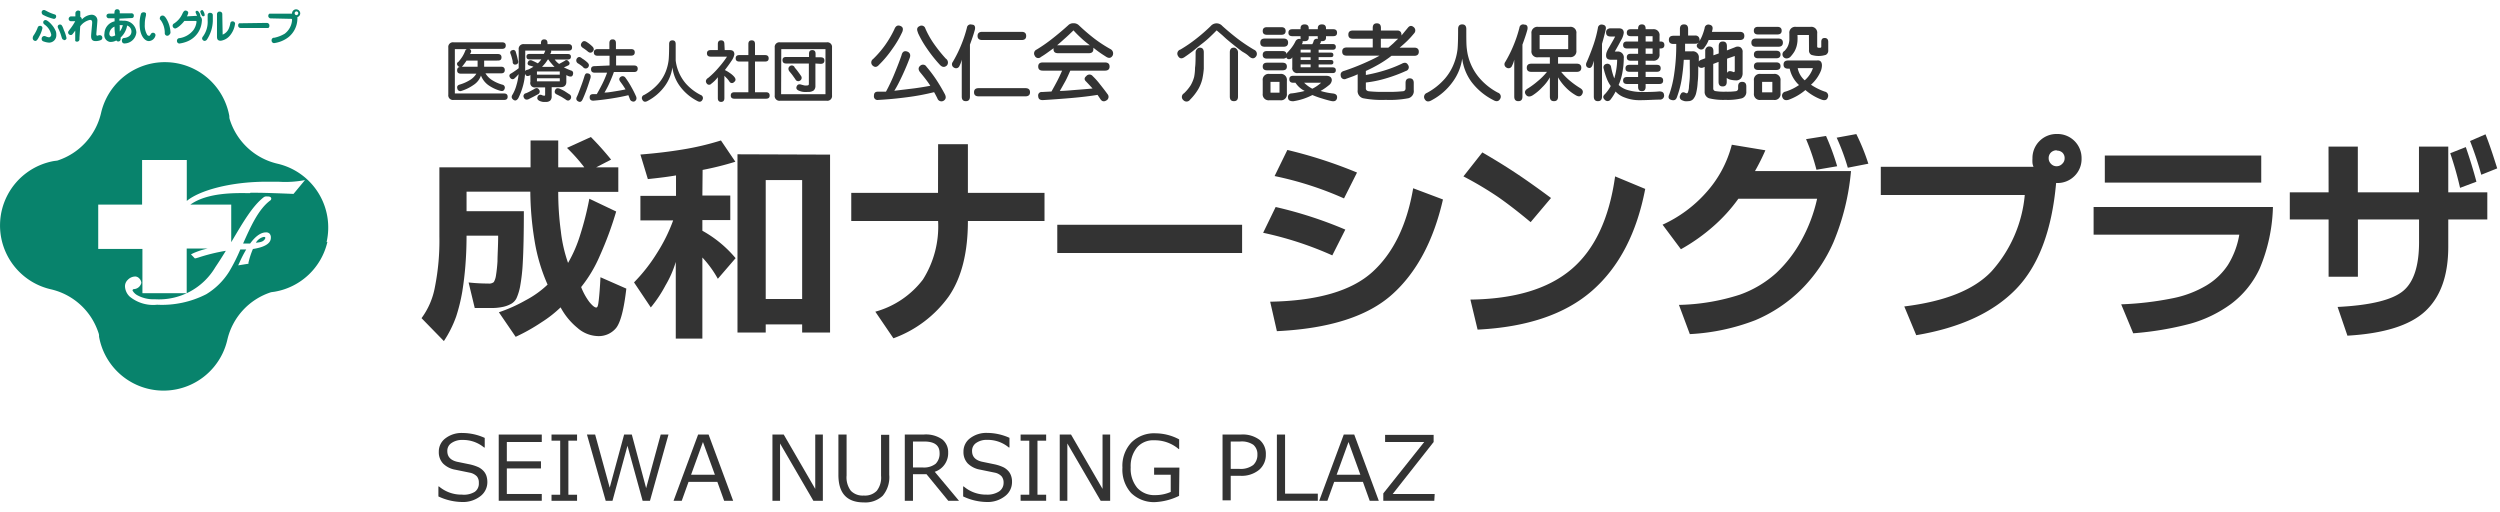
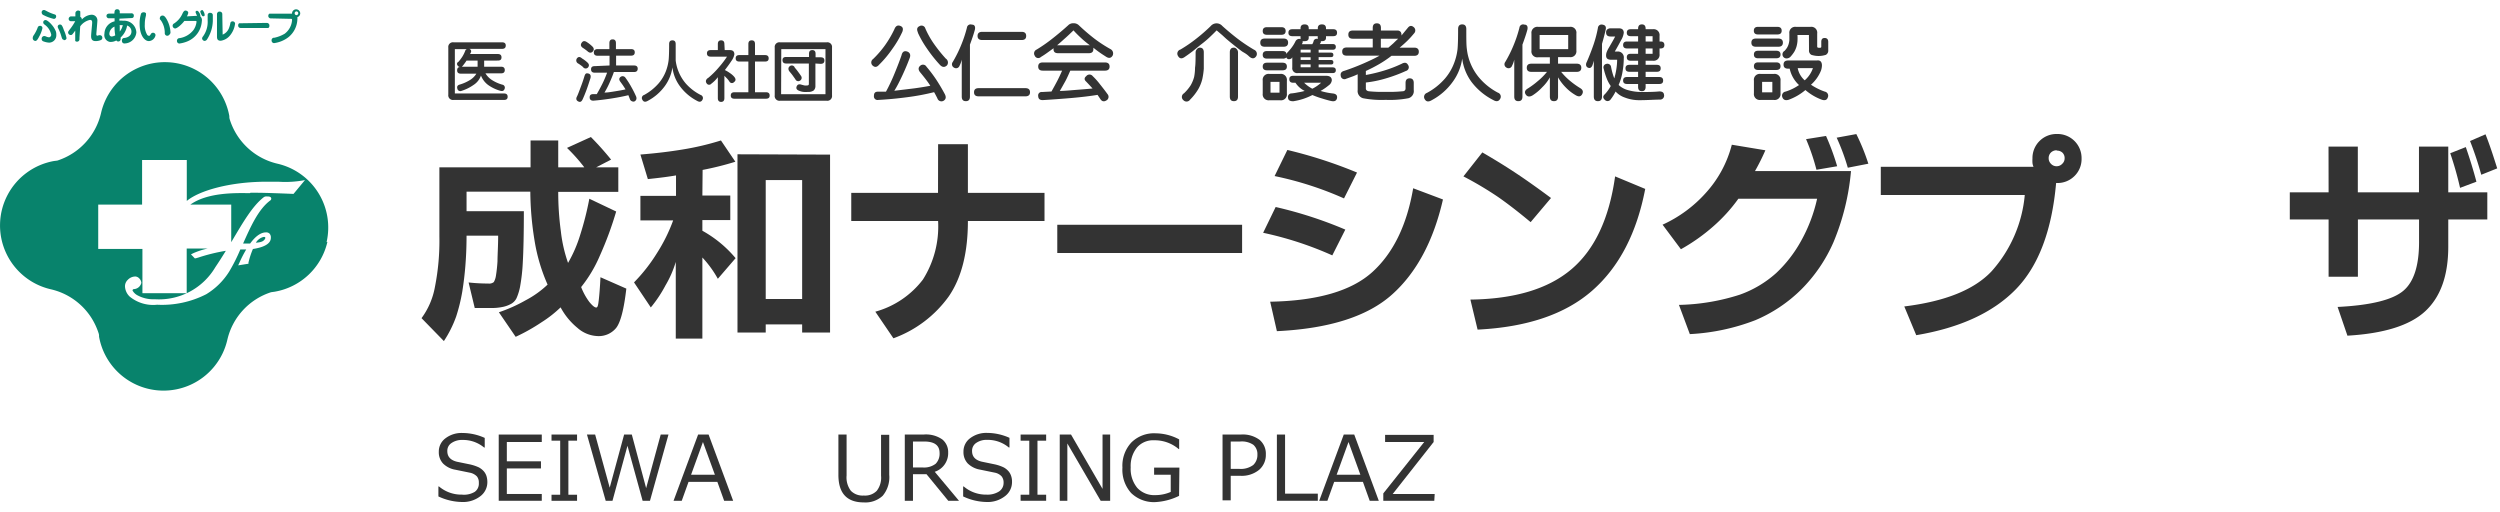
<svg xmlns="http://www.w3.org/2000/svg" id="レイヤー_1" data-name="レイヤー 1" viewBox="0 0 305.43 62.51">
  <defs>
    <style>.cls-1{fill:#333;}.cls-2{fill:#08836c;}</style>
  </defs>
  <path class="cls-1" d="M56.42,61.33a7,7,0,0,1-2.86-.68V59.43h.07a4.23,4.23,0,0,0,2.81,1A2.56,2.56,0,0,0,58,60.09,1.22,1.22,0,0,0,58.5,59a1.18,1.18,0,0,0-.23-.79,1.63,1.63,0,0,0-.81-.45l-1.81-.37a2.77,2.77,0,0,1-1.52-.76,2,2,0,0,1-.52-1.43,2,2,0,0,1,.81-1.65,3.23,3.23,0,0,1,2.1-.65,6.6,6.6,0,0,1,2.7.6v1.18h-.07a4,4,0,0,0-2.63-.93,2.23,2.23,0,0,0-1.35.37,1.12,1.12,0,0,0-.52,1q0,1,1.17,1.29l1.51.31a5.27,5.27,0,0,1,1.19.39,2.27,2.27,0,0,1,.58.46,1.68,1.68,0,0,1,.33.58,2.38,2.38,0,0,1,.11.73,2.14,2.14,0,0,1-.85,1.74A3.46,3.46,0,0,1,56.42,61.33Z" />
  <path class="cls-1" d="M66.19,61.18H60.93V53.09h5.26V54H61.92v2.36h4.17v.87H61.92v3.12h4.27Z" />
  <path class="cls-1" d="M70.5,61.18H67.38v-.74h1.06v-6.6H67.38v-.75H70.5v.75H69.44v6.6H70.5Z" />
  <path class="cls-1" d="M81.67,53.09l-2.26,8.09h-.9l-1.85-6.72-1.83,6.72H74l-2.29-8.09h1l1.78,6.49,1.76-6.49h.94l1.75,6.55,1.78-6.55Z" />
  <path class="cls-1" d="M88.47,61.18l-.83-2.31H84.12l-.83,2.31h-1l3-8.09h1.28l3,8.09ZM87.34,58l-1.46-4-1.45,4Z" />
-   <path class="cls-1" d="M100.53,61.18H99.37l-4.07-7v7h-.93V53.09h1.38l3.85,6.64V53.09h.93Z" />
  <path class="cls-1" d="M108.64,58a3.52,3.52,0,0,1-.8,2.57,3.09,3.09,0,0,1-2.31.81q-3.11,0-3.1-3.38V53.09h1v5a2.71,2.71,0,0,0,.52,1.87,2,2,0,0,0,1.58.58,2,2,0,0,0,1.58-.57,2.61,2.61,0,0,0,.53-1.85v-5h1Z" />
  <path class="cls-1" d="M117.16,61.18h-1.31l-2.66-3.25h-1.65v3.25h-1V53.09h2.29a3.46,3.46,0,0,1,2.31.61,2,2,0,0,1,.7,1.59,2.39,2.39,0,0,1-1.64,2.35Zm-5.62-7.24v3.17h1.17a2.32,2.32,0,0,0,1.6-.45,1.74,1.74,0,0,0,.48-1.32c0-.94-.63-1.4-1.89-1.4Z" />
  <path class="cls-1" d="M120.53,61.33a6.93,6.93,0,0,1-2.86-.68V59.43h.07a4.19,4.19,0,0,0,2.8,1,2.61,2.61,0,0,0,1.52-.39,1.24,1.24,0,0,0,.55-1.05,1.18,1.18,0,0,0-.24-.79,1.54,1.54,0,0,0-.81-.45l-1.8-.37a2.84,2.84,0,0,1-1.53-.76,2,2,0,0,1-.52-1.43,2,2,0,0,1,.81-1.65,3.27,3.27,0,0,1,2.1-.65,6.68,6.68,0,0,1,2.71.6v1.18h-.08a4,4,0,0,0-2.63-.93,2.23,2.23,0,0,0-1.35.37,1.14,1.14,0,0,0-.51,1q0,1,1.17,1.29l1.5.31a5.09,5.09,0,0,1,1.19.39,2.11,2.11,0,0,1,.58.46,1.68,1.68,0,0,1,.33.58,2.11,2.11,0,0,1,.11.73,2.14,2.14,0,0,1-.85,1.74A3.43,3.43,0,0,1,120.53,61.33Z" />
  <path class="cls-1" d="M127.81,61.18h-3.12v-.74h1.06v-6.6h-1.06v-.75h3.12v.75h-1.06v6.6h1.06Z" />
  <path class="cls-1" d="M135.63,61.18h-1.16l-4.07-7v7h-.93V53.09h1.38l3.85,6.64V53.09h.93Z" />
  <path class="cls-1" d="M144.05,60.58a7.48,7.48,0,0,1-2.85.76,4,4,0,0,1-3-1.1,4.24,4.24,0,0,1-1.07-3.11,4.17,4.17,0,0,1,1.09-3.07,3.94,3.94,0,0,1,3-1.12,6.2,6.2,0,0,1,2.84.74v1.18H144A4.52,4.52,0,0,0,141,53.79a2.6,2.6,0,0,0-2.1.89,3.57,3.57,0,0,0-.76,2.41,3.64,3.64,0,0,0,.79,2.5,2.8,2.8,0,0,0,2.19.9,4.69,4.69,0,0,0,1.91-.39V58H141v-.87h3.09Z" />
  <path class="cls-1" d="M150.36,58.13v3h-1V53.09h2.23a3.43,3.43,0,0,1,2.31.66,2.21,2.21,0,0,1,.75,1.77,2.39,2.39,0,0,1-.82,1.88,3.35,3.35,0,0,1-2.29.73Zm0-4.19v3.34h1a2.55,2.55,0,0,0,1.75-.47,1.66,1.66,0,0,0,.51-1.27,1.49,1.49,0,0,0-.5-1.2,2.52,2.52,0,0,0-1.6-.4Z" />
  <path class="cls-1" d="M161,61.18h-5V53.09h1v7.22h4Z" />
  <path class="cls-1" d="M167.34,61.18l-.83-2.31H163l-.83,2.31h-1l3-8.09h1.28l3,8.09ZM166.2,58l-1.45-4-1.45,4Z" />
  <path class="cls-1" d="M175.23,61.18H169v-.9L174,54h-4.78v-.87h5.93V54l-5,6.35h5.13Z" />
  <path class="cls-1" d="M71.38,20.44a20.22,20.22,0,0,0-2.11-2.37l2.92-1.33a36.71,36.71,0,0,1,2.47,2.76l-1.82.94h2.7v3H68.2a35.65,35.65,0,0,0,.32,4.81,17.48,17.48,0,0,0,.88,3.87,16.29,16.29,0,0,0,1.48-3.41A37.09,37.09,0,0,0,72,24.28l3.28,1.56a42.19,42.19,0,0,1-2,5.41A16.41,16.41,0,0,1,71,35.07a7.6,7.6,0,0,0,1,1.82c.37.45.65.68.84.68s.24-.3.31-.89.15-1.54.21-2.81l3.16,1.39c-.29,2.52-.7,4.11-1.24,4.8a2.74,2.74,0,0,1-2.27,1,3.93,3.93,0,0,1-2.46-1,8.29,8.29,0,0,1-2.06-2.51,14.42,14.42,0,0,1-2.31,1.81A23,23,0,0,1,63,41.15l-2.05-3a18.66,18.66,0,0,0,3.28-1.47,11.8,11.8,0,0,0,2.67-1.91,21.76,21.76,0,0,1-1.58-5.3,38.45,38.45,0,0,1-.53-6.05H57v2.38h7c0,2.81-.05,4.9-.13,6.27a22.33,22.33,0,0,1-.34,3,6.57,6.57,0,0,1-.43,1.37,1.63,1.63,0,0,1-.6.65,3.56,3.56,0,0,1-1,.39,6.79,6.79,0,0,1-1.64.15H58l-.75-3.12a22.33,22.33,0,0,0,2.41.13.89.89,0,0,0,.67-.18,2.19,2.19,0,0,0,.26-.78,17.05,17.05,0,0,0,.19-1.77c0-.78.08-1.82.08-3.12H57c0,1.51-.07,2.76-.15,3.75s-.2,2-.37,3.07a21.37,21.37,0,0,1-.75,3.06,13.88,13.88,0,0,1-1.5,3l-2.73-2.8a9.16,9.16,0,0,0,1.63-3.78,29,29,0,0,0,.55-6.23V20.44H64.82V17.16H68.2v3.28Z" />
  <path class="cls-1" d="M85.81,23.89h3.41v3H85.81v1.3a14.38,14.38,0,0,1,4.06,3.35L87.7,34.06a13,13,0,0,0-1.89-2.6v9.91H82.56V32a12.79,12.79,0,0,1-1.27,2.89,15.47,15.47,0,0,1-1.78,2.67l-2.05-3.06a20.5,20.5,0,0,0,2.83-3.62,20.21,20.21,0,0,0,1.95-3.95h-4v-3h4.35v-2.5c-.84.15-2,.3-3.44.45l-.91-3c1.88-.15,3.63-.36,5.24-.63a33.27,33.27,0,0,0,4.6-1.09l1.76,2.6a37.7,37.7,0,0,1-4,1Zm15.6-5V40.63H98v-1H93.55v1H90.1V18.85ZM93.55,36.53H98V22H93.55Z" />
  <path class="cls-1" d="M114.61,17.62h3.64v5.94h9.36V27h-9.36c0,3.88-.78,6.94-2.33,9.2a14.34,14.34,0,0,1-6.77,5.13l-2.21-3.25a11,11,0,0,0,5.81-3.92A12.15,12.15,0,0,0,114.61,27H104V23.56h10.6Z" />
  <path class="cls-1" d="M151.75,27.46v3.45H129.17V27.46Z" />
  <path class="cls-1" d="M155.85,25.29a50.52,50.52,0,0,1,8.51,2.76l-1.59,3.15a42.09,42.09,0,0,0-8.45-2.76ZM172.65,23l3.64,1.37Q174.54,32,170.05,36T156,40.46l-.82-3.6q8.68-.16,12.5-3.64T172.65,23Zm-15.37-4.68a56.11,56.11,0,0,1,8.51,2.76l-1.59,3.16a41.27,41.27,0,0,0-8.48-2.73Z" />
  <path class="cls-1" d="M181.1,18.62q2.31,1.34,4.16,2.57t4.23,3L187,27.14q-2.23-1.86-4-3.09a42.64,42.64,0,0,0-4.21-2.5Zm16.22,2.93L201,23.08q-1.56,8.12-6.48,12.43t-14,4.76l-.88-3.67q8.1-.1,12.35-3.71T197.32,21.55Z" />
  <path class="cls-1" d="M211.58,17.68l4.1.68a26.8,26.8,0,0,1-1.27,2.54h11.73A29.16,29.16,0,0,1,224,29.59a18.79,18.79,0,0,1-3.95,5.79,17.8,17.8,0,0,1-5.6,3.74,25.82,25.82,0,0,1-8,1.7l-1.33-3.57A25.88,25.88,0,0,0,212.56,36,13.29,13.29,0,0,0,217,33.36a15.84,15.84,0,0,0,3-3.85A19,19,0,0,0,222,24.28h-9.62a19.69,19.69,0,0,1-3.07,3.38,22.66,22.66,0,0,1-3.95,2.79l-2.24-3a15.89,15.89,0,0,0,5.28-3.88A13.88,13.88,0,0,0,211.58,17.68Zm11.51-1.07a29.72,29.72,0,0,1,1.36,3.7l-2.53.43A25.73,25.73,0,0,0,220.65,17Zm3.7-.23A25.77,25.77,0,0,1,228.26,20l-2.51.49a26.48,26.48,0,0,0-1.36-3.67Z" />
  <path class="cls-1" d="M251.2,22.36q-.78,8.75-4.94,13t-12.15,5.59l-1.46-3.51c4.93-.61,8.49-2,10.65-4.28a16.11,16.11,0,0,0,4.07-9.34H229.78V20.38h18.66a1.57,1.57,0,0,1-.13-.47,4.39,4.39,0,0,1,0-.54,2.94,2.94,0,0,1,3-3,2.94,2.94,0,0,1,3,3,2.9,2.9,0,0,1-.86,2.13,2.93,2.93,0,0,1-2.13.86Zm.07-4a1,1,0,0,0-.7.27.94.94,0,0,0-.28.7.93.93,0,0,0,.28.68.91.91,0,0,0,.7.3.93.93,0,0,0,.68-.3.9.9,0,0,0,.29-.68.91.91,0,0,0-.29-.7A1,1,0,0,0,251.27,18.4Z" />
-   <path class="cls-1" d="M255.78,25.29h21.91a20.69,20.69,0,0,1-1.62,7.52,11.38,11.38,0,0,1-3.52,4.34,15.58,15.58,0,0,1-4.93,2.39,39,39,0,0,1-7,1.18l-1.47-3.54a38.44,38.44,0,0,0,6.33-.75,13,13,0,0,0,4.09-1.56,8.16,8.16,0,0,0,2.62-2.5,10.24,10.24,0,0,0,1.39-3.7H255.78ZM257.15,19h19.11v3.31H257.15Z" />
  <path class="cls-1" d="M284.48,17.91h3.58V23.5h7.47V17.91h3.58V23.5h4.77v3.31h-4.77v3.32q0,5.27-2.8,7.88t-9.52,3l-1.2-3.51q6-.3,8-1.95t1.95-6.21V26.81h-7.47v7h-3.58v-7h-4.74V23.5h4.74Zm16.77.06c.5,1.43.93,2.84,1.3,4.23l-2,.75a41.2,41.2,0,0,0-1.2-4.23Zm2.41-1.56c.56,1.41,1,2.8,1.43,4.16l-1.95.78a39.78,39.78,0,0,0-1.37-4.12Z" />
  <path class="cls-1" d="M59.15,7.4v.75h2.07c.3,0,.45.14.45.41s-.15.4-.45.4H59.31a2.46,2.46,0,0,0,.83.84,4.66,4.66,0,0,0,1.22.54.37.37,0,0,1,.29.51c-.08.24-.25.32-.53.24a4.76,4.76,0,0,1-1.5-.72,2.62,2.62,0,0,1-.86-1.14,2.22,2.22,0,0,1-.91,1.15,5.36,5.36,0,0,1-1.46.72.37.37,0,0,1-.52-.29q-.1-.37.3-.48a5.06,5.06,0,0,0,1.19-.52A2.35,2.35,0,0,0,58.2,9H56.3c-.3,0-.45-.14-.45-.4s.12-.41.36-.41a.4.4,0,0,1-.32-.22A.27.27,0,0,1,56,7.56a5.21,5.21,0,0,0,.48-.63,4.16,4.16,0,0,0,.35-.7A.32.32,0,0,1,57.05,6H55.57v5.42h6c.3,0,.45.13.45.4s-.15.39-.45.39H55.42a.57.57,0,0,1-.65-.64V5.81a.57.57,0,0,1,.65-.64h5.92q.45,0,.45.39c0,.27-.15.41-.45.41h-4a.31.31,0,0,1,.17.47l-.08.16h3.39c.3,0,.45.14.45.41s-.15.39-.45.39Zm-2.72.75h1.92V7.4H57a4.67,4.67,0,0,1-.31.44A2.23,2.23,0,0,1,56.43,8.15Z" />
-   <path class="cls-1" d="M64.15,9a7.57,7.57,0,0,1-.31,1.68A7.89,7.89,0,0,1,63.32,12c-.19.29-.39.35-.61.18s-.27-.38-.07-.66a4.82,4.82,0,0,0,.46-1.13,6.8,6.8,0,0,0,.26-1.33l-.22.25-.26.25a.34.34,0,0,1-.55-.06.37.37,0,0,1-.09-.31A.3.3,0,0,1,62.4,9q.26-.15.51-.33a5.48,5.48,0,0,0,.46-.34V6.05A.58.58,0,0,1,64,5.39h2.09V5.27c0-.3.13-.46.4-.46s.4.16.4.46v.12h2.55c.3,0,.45.14.45.41s-.15.39-.45.39H67.31a.21.21,0,0,1,0,.23l-.08.18h2.14c.25,0,.38.11.38.33s-.13.34-.38.34h-1.6a2.13,2.13,0,0,0,.54.54l.39-.21L69,7.43a.3.3,0,0,1,.24-.09.35.35,0,0,1,.23.17A.28.28,0,0,1,69.4,8c-.16.08-.33.16-.51.23a7.67,7.67,0,0,0,.83.37c.26.06.35.23.28.5s-.25.3-.53.21l-.28-.13V10c0,.43-.24.65-.7.65H67.4v1.1a.7.7,0,0,1-.18.54.75.75,0,0,1-.53.16,2,2,0,0,1-.36,0,1.89,1.89,0,0,1-.34-.09c-.31-.13-.41-.3-.31-.54a.34.34,0,0,1,.22-.23.46.46,0,0,1,.35.05.69.69,0,0,0,.24.05c.07,0,.11,0,.11-.12v-.89H65.41A.54.54,0,0,1,64.8,10V9.15l-.1.08C64.42,9.35,64.23,9.29,64.15,9ZM62.37,6.56a.28.28,0,0,1,.2-.42.3.3,0,0,1,.44.2c.06.2.12.4.17.59l.12.54a.32.32,0,0,1-.28.41.29.29,0,0,1-.38-.29c0-.19-.07-.36-.11-.53S62.43,6.73,62.37,6.56Zm2.88,4.33a.56.56,0,0,1,.33-.13.34.34,0,0,1,.26.17.37.37,0,0,1-.12.59l-.54.29-.63.32c-.28.1-.46,0-.55-.21a.36.36,0,0,1,.26-.53,4,4,0,0,0,.49-.23ZM64.16,8.73c0-.11.14-.19.34-.22a3.86,3.86,0,0,0,.67-.36A4.28,4.28,0,0,0,64.66,8a.27.27,0,0,1-.15-.42.28.28,0,0,1,.18-.2.4.4,0,0,1,.27,0l.36.16.39.2a3.14,3.14,0,0,0,.42-.48H64.7c-.26,0-.38-.11-.38-.34s.12-.33.38-.33h1.74a2.54,2.54,0,0,0,.18-.41H64.17C64.17,7.73,64.16,8.58,64.16,8.73Zm1.44.39h2.79V8.73H65.6Zm0,.82h2.79V9.56H65.6Zm1.33-2.67a5.23,5.23,0,0,1-.31.45c-.12.15-.26.3-.4.45h1.53a4.18,4.18,0,0,1-.4-.44A2.86,2.86,0,0,1,67,7.27Zm2.62,4.24a.4.4,0,0,1,.13.62c-.16.2-.37.21-.61,0l-.46-.29-.52-.27c-.29-.11-.38-.29-.28-.54s.29-.3.58-.19a6.26,6.26,0,0,1,.58.29Z" />
  <path class="cls-1" d="M71.22,8.18a4.47,4.47,0,0,0-.58-.42.42.42,0,0,1-.16-.62c.16-.22.37-.24.63,0a4,4,0,0,1,.63.47c.24.21.27.41.11.62A.39.39,0,0,1,71.22,8.18Zm.92,1.36c-.16.49-.32,1-.48,1.43s-.33.85-.48,1.17-.32.36-.54.25-.3-.31-.16-.58.33-.81.49-1.23.3-.83.42-1.23.24-.43.49-.37S72.21,9.23,72.14,9.54ZM71.82,6.3a5.1,5.1,0,0,0-.61-.45c-.26-.18-.31-.38-.15-.62s.36-.27.63-.09a4,4,0,0,1,.64.5c.24.21.27.43.11.63S72.06,6.5,71.82,6.3ZM74.47,8V6.81H73c-.3,0-.45-.14-.45-.41a.38.38,0,0,1,.12-.3A.54.54,0,0,1,73,6h1.45V5.27c0-.3.13-.46.4-.46s.4.16.4.46V6H77.1q.45,0,.45.39c0,.27-.15.41-.45.41H75.27V8h2.19q.45,0,.45.39c0,.27-.15.41-.45.41H75c-.14.41-.32.84-.52,1.29a10.63,10.63,0,0,1-.63,1.22c.39,0,.83-.08,1.33-.16s.9-.15,1.24-.23c-.1-.17-.21-.33-.31-.49L75.8,10c-.19-.24-.18-.44,0-.59a.41.41,0,0,1,.62.1,9.53,9.53,0,0,1,.69,1.08,12.47,12.47,0,0,1,.61,1.21c.1.28,0,.46-.17.57s-.47,0-.57-.2l-.21-.54c-.57.14-1.27.28-2.11.41s-1.56.21-2.17.26c-.3,0-.45-.14-.45-.41s.14-.39.44-.39l.43,0c.24-.41.48-.86.72-1.34a13,13,0,0,0,.54-1.28H72.66c-.3,0-.45-.14-.45-.41s.15-.39.45-.39Z" />
  <path class="cls-1" d="M81.75,5.38c0-.3.13-.45.4-.45s.4.15.4.45c0,.9,0,1.56,0,2a5.17,5.17,0,0,0,.34,1.34,5.28,5.28,0,0,0,.91,1.5A6.12,6.12,0,0,0,85.6,11.6a.4.4,0,0,1,.22.59c-.14.27-.37.31-.68.12a6.06,6.06,0,0,1-2.09-1.8,4.84,4.84,0,0,1-.9-2.28,5.11,5.11,0,0,1-.93,2.29,6.12,6.12,0,0,1-2.06,1.79c-.32.19-.54.15-.68-.12a.39.39,0,0,1,.22-.59,6.44,6.44,0,0,0,1.77-1.42,5.15,5.15,0,0,0,.89-1.5,5.68,5.68,0,0,0,.33-1.36C81.73,6.91,81.75,6.26,81.75,5.38Z" />
  <path class="cls-1" d="M88.54,6.12h.63c.36,0,.55.17.55.52a2,2,0,0,1-.37.82c-.24.37-.51.73-.79,1.1a3.9,3.9,0,0,1,.62.37,2.45,2.45,0,0,1,.51.44c.22.26.23.48,0,.65a.35.35,0,0,1-.59-.08,2.85,2.85,0,0,0-.25-.32l-.35-.36V12c0,.29-.14.45-.4.45s-.4-.16-.4-.45V9.43a4,4,0,0,1-.8.8.35.35,0,0,1-.57-.05.43.43,0,0,1-.08-.34.55.55,0,0,1,.27-.32,9.91,9.91,0,0,0,1.3-1.29,11.11,11.11,0,0,0,1-1.31h-2c-.3,0-.45-.14-.45-.4s.15-.4.45-.4h.88V5.38c0-.3.13-.45.4-.45s.4.15.4.45Zm3.7.61h1.22c.3,0,.45.13.45.4s-.15.39-.45.39H92.24v3.75h1.34c.3,0,.45.13.45.4s-.15.39-.45.39H89.73q-.45,0-.45-.39c0-.27.15-.4.45-.4h1.7V7.52h-1.1q-.45,0-.45-.39c0-.27.15-.4.45-.4h1.1V5.38c0-.3.13-.45.41-.45s.4.15.4.45Z" />
  <path class="cls-1" d="M101,5.17a.57.57,0,0,1,.65.64v5.84a.58.58,0,0,1-.65.66H95.3a.58.58,0,0,1-.65-.66V5.81a.57.57,0,0,1,.65-.64Zm-5.57,6.34h5.42V6H95.45Zm4.19-3.75v2.71a.73.73,0,0,1-.21.58,1.1,1.1,0,0,1-.71.18,3.15,3.15,0,0,1-.53,0,1.74,1.74,0,0,1-.51-.13q-.48-.17-.33-.54t.6-.21l.35.09a1.69,1.69,0,0,0,.33,0q.21,0,.21-.18V7.76H96.05c-.3,0-.45-.14-.45-.41s.15-.39.45-.39h2.79v-.4c0-.29.13-.44.4-.44s.4.15.4.44V7h.63q.45,0,.45.39c0,.27-.15.41-.45.41Zm-2.55.47c.12.14.25.29.39.48s.27.36.39.55a.39.39,0,0,1-.11.59.38.38,0,0,1-.57-.17l-.32-.45c-.12-.17-.26-.33-.4-.5s-.19-.44,0-.61A.39.39,0,0,1,97.09,8.23Z" />
  <path class="cls-1" d="M109.27,3.57c.15-.39.39-.53.71-.41s.4.34.26.73A12.32,12.32,0,0,1,109,6a13.12,13.12,0,0,1-1.6,1.91c-.27.32-.54.34-.81.08a.51.51,0,0,1,.08-.78,12.2,12.2,0,0,0,1.46-1.69A12.76,12.76,0,0,0,109.27,3.57Zm.87,3.19c.09-.41.31-.57.64-.48s.52.36.37.78c-.25.67-.54,1.37-.89,2.12s-.67,1.39-1,1.91l2.4-.29c.69-.09,1.35-.2,2-.32-.16-.25-.35-.52-.55-.78s-.43-.55-.68-.85-.28-.59,0-.82a.49.49,0,0,1,.76.12,16.78,16.78,0,0,1,1.18,1.56c.36.55.72,1.15,1.06,1.79q.28.54-.15.81a.52.52,0,0,1-.76-.3c-.14-.28-.27-.53-.4-.75a28.28,28.28,0,0,1-3.24.61c-1.27.17-2.46.28-3.59.34a.44.44,0,0,1-.52-.49c0-.34.13-.51.47-.52l1,0A21.75,21.75,0,0,0,109.28,9C109.64,8.13,109.92,7.4,110.14,6.76Zm2-2.81c-.17-.37-.1-.62.19-.75a.48.48,0,0,1,.72.28,10.78,10.78,0,0,0,1,1.8,18.18,18.18,0,0,0,1.5,1.88.57.57,0,0,1,.15.82c-.3.29-.6.25-.9-.09a17.2,17.2,0,0,1-1.58-2A12.13,12.13,0,0,1,112.14,4Z" />
  <path class="cls-1" d="M119.1,3.64c-.08.29-.17.59-.28.91s-.21.61-.32.9V11.8c0,.37-.16.56-.5.56s-.5-.19-.5-.56V7.28a2.93,2.93,0,0,1-.27.75.45.45,0,0,1-.68.23.46.46,0,0,1-.15-.69,15.35,15.35,0,0,0,1-2,15.49,15.49,0,0,0,.73-2.18.45.45,0,0,1,.61-.38C119.07,3,119.19,3.26,119.1,3.64Zm.47,8.13c-.38,0-.57-.16-.57-.5s.19-.5.57-.5h5.71c.37,0,.56.17.56.5s-.19.5-.56.5ZM120,4.89c-.38,0-.57-.17-.57-.5s.19-.5.57-.5h4.81c.37,0,.56.16.56.5s-.19.5-.56.5Z" />
  <path class="cls-1" d="M128.72,5.89l-.89.64c-.24.17-.46.31-.66.43a.46.46,0,0,1-.75-.15.51.51,0,0,1,.22-.75,18.56,18.56,0,0,0,1.85-1.28c.68-.53,1.35-1.09,2-1.68a.86.86,0,0,1,.66-.26.9.9,0,0,1,.67.26,24.34,24.34,0,0,0,1.9,1.63A16.51,16.51,0,0,0,135.67,6a.59.59,0,0,1,.25.81c-.19.3-.45.34-.79.12s-.46-.29-.73-.48-.54-.39-.82-.62V6c0,.34-.19.5-.56.5h-3.75c-.38,0-.56-.16-.56-.5Zm.76,5.22c.57,0,1.24-.07,2-.13s1.42-.11,2-.17l-.42-.46-.35-.37c-.26-.23-.27-.46,0-.68a.5.5,0,0,1,.79,0,8.76,8.76,0,0,1,.89,1c.31.39.62.78.91,1.19a.5.5,0,0,1-.15.79c-.3.18-.55.11-.75-.23l-.31-.46c-.9.15-2,.28-3.15.38s-2.38.19-3.55.26c-.35,0-.54-.15-.55-.49a.42.42,0,0,1,.47-.5l1.15-.06q.39-.69.72-1.32c.22-.43.41-.84.58-1.23h-2.36c-.38,0-.56-.17-.56-.5s.18-.5.56-.5H135c.37,0,.56.17.56.5s-.19.5-.56.5h-4.24c-.22.5-.44,1-.65,1.37S129.68,10.78,129.48,11.11Zm-.33-5.58h4a11.51,11.51,0,0,1-1-.82c-.34-.31-.68-.64-1-1-.33.32-.66.64-1,.94S129.49,5.25,129.15,5.53Z" />
  <path class="cls-1" d="M148.64,3.71c-.34.35-.65.65-.93.91s-.6.53-1,.83l-1,.81c-.31.24-.65.48-1,.72s-.62.18-.8-.16a.52.52,0,0,1,.31-.77,17.22,17.22,0,0,0,2-1.38,21,21,0,0,0,1.71-1.5.93.93,0,0,1,1.4,0c.6.54,1.22,1.06,1.87,1.56a20.59,20.59,0,0,0,2,1.34.55.55,0,0,1,.28.79c-.23.34-.53.36-.91,0s-.62-.42-.9-.63-.54-.41-.75-.58l-.6-.48-.5-.42-.5-.46Zm-2.57,2.68a.57.57,0,0,1,.16-.38.48.48,0,0,1,.34-.19c.33,0,.5.19.5.57,0,.89,0,1.54,0,2a9.1,9.1,0,0,1-.18,1.26,4.67,4.67,0,0,1-.5,1.25,6.55,6.55,0,0,1-1,1.28.52.52,0,0,1-.81.06.51.51,0,0,1,.07-.84,5.17,5.17,0,0,0,.83-1,4.29,4.29,0,0,0,.41-1A6,6,0,0,0,146,8.27C146.06,7.9,146.07,7.27,146.07,6.39Zm5.18,0V11.8c0,.37-.16.56-.5.56s-.5-.19-.5-.56V6.39c0-.38.17-.57.5-.57a.46.46,0,0,1,.34.18A.56.56,0,0,1,151.25,6.39Z" />
  <path class="cls-1" d="M156.82,4.71c.36,0,.55.17.55.5s-.19.5-.55.5h-2.3c-.37,0-.55-.17-.55-.5s.18-.5.55-.5ZM157.18,7a.6.6,0,0,1-.49.16h-1.9c-.35,0-.52-.15-.52-.46s.17-.46.52-.46h1.9c.31,0,.47.13.49.39a.42.42,0,0,1,.12-.23,5.66,5.66,0,0,0,.52-.61,4.41,4.41,0,0,0,.43-.7.57.57,0,0,1,.29-.3.39.39,0,0,1,.35,0V4.42h-1q-.48,0-.48-.42c0-.29.16-.43.48-.43h1V3.45c0-.31.17-.47.5-.47s.5.16.5.47v.12H161V3.45c0-.31.17-.47.5-.47s.5.16.5.47v.12h.88c.31,0,.47.14.47.43s-.16.42-.47.42H162v.19c0,.28-.17.42-.5.42h-.15c.07.09,0,.2-.11.35h1.57c.26,0,.39.12.39.35s-.13.35-.39.35h-1.71v.35h1.49c.21,0,.31.09.31.28s-.1.27-.31.27h-1.49v.35h1.49c.21,0,.31.09.31.28s-.1.27-.31.27h-1.49v.35h1.71c.26,0,.39.12.39.35s-.13.35-.39.35h-4.25a.6.6,0,0,1-.68-.69V7l-.1.14a.49.49,0,0,1-.21.08.36.36,0,0,1-.21,0,.3.3,0,0,1-.15-.11A.1.1,0,0,1,157.18,7Zm-.64-3.68c.35,0,.53.16.53.47s-.18.46-.53.46h-1.75c-.35,0-.52-.15-.52-.46s.17-.47.52-.47Zm.15,4.34c.35,0,.53.16.53.47s-.18.46-.53.46h-1.9c-.35,0-.52-.16-.52-.46s.17-.47.52-.47Zm.53,3.78a.72.72,0,0,1-.82.81h-1.32a.72.72,0,0,1-.81-.81V9.85a.72.72,0,0,1,.81-.82h1.32a.73.73,0,0,1,.82.82Zm-2-.12h1.1V10h-1.1ZM158,12.37c-.42,0-.63-.13-.64-.46a.43.43,0,0,1,.44-.5,7.25,7.25,0,0,0,.76-.12q.45-.07.84-.18a2.84,2.84,0,0,1-1.13-1H158c-.32,0-.48-.14-.48-.43s.16-.42.48-.42h4c.48,0,.71.19.71.56a.86.86,0,0,1-.37.6,6.81,6.81,0,0,1-1,.69,7.9,7.9,0,0,0,1.52.31q.59.08.48.6c-.08.3-.31.41-.71.32s-.77-.2-1.15-.32a10.41,10.41,0,0,1-1.14-.41,8.11,8.11,0,0,1-1.15.48A7.81,7.81,0,0,1,158,12.37Zm.9-5.95h1.22V6.07h-1.22Zm0,.9h1.22V7h-1.22Zm0,.9h1.22V7.87h-1.22ZM160.49,5a.37.37,0,0,1,.21-.23.33.33,0,0,1,.29,0V4.42h-1.1v.19c0,.28-.17.42-.5.42a1.09,1.09,0,0,1-.26,0c.06.11,0,.23-.08.37h1.27A1,1,0,0,0,160.49,5Zm-.16,5.84a4.64,4.64,0,0,0,1.07-.73h-2.07A4.24,4.24,0,0,0,160.33,10.84Z" />
  <path class="cls-1" d="M171.22,4.34l.37-.45.39-.47c.21-.28.44-.33.69-.14a.52.52,0,0,1,.08.81,11.24,11.24,0,0,1-.83.91c-.32.31-.63.58-.92.82h1.78c.37,0,.56.17.56.5s-.19.5-.56.5H170a13.59,13.59,0,0,1-1.48,1,18.46,18.46,0,0,1-1.65.85v.49a18.66,18.66,0,0,0,2.2-.53,15.08,15.08,0,0,0,2.2-.85q.52-.28.75.15a.47.47,0,0,1-.26.74,18.24,18.24,0,0,1-2.45.91,13.58,13.58,0,0,1-2.44.5v.73c0,.18.12.3.36.34a15.93,15.93,0,0,0,2.07.07,15.83,15.83,0,0,0,2.06-.07c.24,0,.36-.16.36-.34v-.68c0-.37.17-.56.5-.56s.5.19.5.56V11a.9.9,0,0,1-.65,1,12,12,0,0,1-2.77.2,12,12,0,0,1-2.78-.2.91.91,0,0,1-.65-1V9.07a6,6,0,0,1-.65.28l-.75.27a.45.45,0,0,1-.67-.37c-.06-.31.09-.51.44-.6.67-.22,1.42-.5,2.23-.85s1.51-.68,2.07-1h-4c-.38,0-.56-.16-.56-.5s.18-.5.56-.5h3.17V4.73h-2.42c-.38,0-.56-.16-.56-.5s.18-.5.56-.5h2.42V3.41c0-.38.17-.56.5-.56s.5.18.5.56v.32h2a.49.49,0,0,1,.43.19A.74.74,0,0,1,171.22,4.34Zm-.4.39H168.7V5.82h.92l.6-.52Q170.52,5,170.82,4.73Z" />
  <path class="cls-1" d="M178.14,3.55c0-.38.17-.57.5-.57s.5.19.5.57c0,1.13,0,2,.07,2.45a6.57,6.57,0,0,0,1.56,3.56A7.66,7.66,0,0,0,183,11.32a.51.51,0,0,1,.28.75c-.18.33-.46.38-.85.15A7.72,7.72,0,0,1,179.77,10a6.12,6.12,0,0,1-1.13-2.84A6.28,6.28,0,0,1,177.48,10a7.48,7.48,0,0,1-2.58,2.25c-.39.23-.67.18-.85-.15a.52.52,0,0,1,.28-.75,7.74,7.74,0,0,0,2.21-1.76,6.3,6.3,0,0,0,1.11-1.88,6.89,6.89,0,0,0,.42-1.7C178.12,5.47,178.14,4.66,178.14,3.55Z" />
  <path class="cls-1" d="M186.6,3.64c-.08.29-.17.59-.28.91s-.21.61-.32.9V11.8c0,.37-.16.56-.5.56s-.5-.19-.5-.56V7.28a2.93,2.93,0,0,1-.27.75.45.45,0,0,1-.68.23.46.46,0,0,1-.15-.69,15.35,15.35,0,0,0,1-2,15.49,15.49,0,0,0,.73-2.18.45.45,0,0,1,.61-.38C186.57,3,186.69,3.26,186.6,3.64Zm2.75,4.14V7h-1.43a.72.72,0,0,1-.82-.81V4.1a.73.73,0,0,1,.82-.82h3.86a.72.72,0,0,1,.81.82V6.17a.72.72,0,0,1-.81.81h-1.43v.8h2.28c.37,0,.56.17.56.5s-.19.5-.56.5h-1.9a7.66,7.66,0,0,0,1.1,1.11,10.25,10.25,0,0,0,1.2.86c.35.2.44.46.26.77s-.45.32-.82.09a5.47,5.47,0,0,1-1.18-.93,5.92,5.92,0,0,1-.94-1.23V11.8c0,.37-.16.56-.5.56s-.5-.19-.5-.56V9.45a5,5,0,0,1-.92,1.2,6.12,6.12,0,0,1-1.19,1c-.37.22-.65.18-.84-.11s-.08-.54.29-.75a9.78,9.78,0,0,0,1.16-.86A7.85,7.85,0,0,0,189,8.78h-1.9c-.38,0-.57-.16-.57-.5s.19-.5.57-.5ZM188.1,6h3.49V4.28H188.1Z" />
  <path class="cls-1" d="M196.17,3.62c-.06.28-.13.55-.2.83s-.16.58-.25.91V11.8c0,.37-.17.56-.5.56s-.5-.19-.5-.56V7.41a4.81,4.81,0,0,1-.19.62q-.19.38-.51.24a.37.37,0,0,1-.24-.28.59.59,0,0,1,.07-.4c.33-.75.61-1.48.85-2.18a14.33,14.33,0,0,0,.52-2,.45.45,0,0,1,.6-.39C196.13,3.07,196.25,3.28,196.17,3.62Zm-.12,8.56a.5.5,0,0,1-.18-.34.54.54,0,0,1,.2-.33,4.92,4.92,0,0,0,.72-1,4.18,4.18,0,0,1-.49-.91,8.32,8.32,0,0,1-.37-1.2.43.43,0,0,1,.31-.59.45.45,0,0,1,.59.38,7.93,7.93,0,0,0,.39,1.39,8.42,8.42,0,0,0,.25-1.12,8,8,0,0,0,.1-1.16h-.73c-.42,0-.62-.17-.62-.51a1.16,1.16,0,0,1,.07-.42,3.57,3.57,0,0,1,.28-.56l.41-.71c.13-.23.25-.44.35-.64h-.55c-.38,0-.56-.16-.56-.5a.45.45,0,0,1,.15-.37.63.63,0,0,1,.41-.13h1c.4,0,.6.19.6.55a2.32,2.32,0,0,1-.34.92c-.22.42-.47.88-.76,1.37h.28a.72.72,0,0,1,.82.82,9.7,9.7,0,0,1-.15,1.64,6.65,6.65,0,0,1-.48,1.62,2.66,2.66,0,0,0,1.14.63,6.06,6.06,0,0,0,1.69.23c.73,0,1.44,0,2.13-.07.35,0,.55.1.59.41a.49.49,0,0,1-.5.59c-.71,0-1.54.07-2.49.07a4.87,4.87,0,0,1-1.82-.33,2.66,2.66,0,0,1-1.11-.73,5.7,5.7,0,0,1-.63,1A.45.45,0,0,1,196.05,12.18Zm5-8.61h.89a.72.72,0,0,1,.81.82v.68h.12c.31,0,.47.14.47.43s-.16.42-.47.42h-.12v.69a.72.72,0,0,1-.81.81h-.89v.5h1.37c.31,0,.47.14.47.43s-.16.42-.47.42h-1.37v.64h1.67c.31,0,.47.14.47.43s-.16.42-.47.42h-1.67v.35c0,.35-.15.53-.46.53s-.46-.18-.46-.53v-.35h-1.35q-.48,0-.48-.42c0-.29.16-.43.48-.43h1.35V8.77h-1.06q-.48,0-.48-.42c0-.29.16-.43.48-.43h1.06v-.5h-.9q-.48,0-.48-.42c0-.29.16-.43.48-.43h.9V5.92h-1.35q-.48,0-.48-.42c0-.29.16-.43.48-.43h1.35V4.42h-.9q-.48,0-.48-.42c0-.29.16-.43.48-.43h.9V3.51c0-.35.15-.53.46-.53s.46.18.46.53Zm0,1.5h.85V4.42h-.85Zm0,1.5h.85V5.92h-.85Z" />
-   <path class="cls-1" d="M207.6,5.18a.82.82,0,0,1-.43.16h-1.3c0,.15,0,.33,0,.53s0,.34,0,.4h.86a.73.73,0,0,1,.82.82v.46c0-.11.17-.21.41-.29l.37-.14V6.25a.56.56,0,0,1,.13-.41.43.43,0,0,1,.37-.16c.34,0,.5.19.5.57v.51l.65-.23V5.64c0-.38.17-.57.5-.57s.5.19.5.57v.52l1-.39a.71.71,0,0,1,.65,0,.66.66,0,0,1,.27.62V8.92a1,1,0,0,1-.21.66.75.75,0,0,1-.59.24,3.28,3.28,0,0,1-.71-.09,1.15,1.15,0,0,1-.43-.21V10c0,.37-.16.56-.5.56s-.5-.19-.5-.56V7.56l-.65.25v3a.31.31,0,0,0,.28.32,6.34,6.34,0,0,0,1.25.07,7.56,7.56,0,0,0,1.24-.06.31.31,0,0,0,.27-.33v-.25c0-.37.17-.56.5-.56s.5.19.5.56v.61a.8.8,0,0,1-.54.84,7.15,7.15,0,0,1-2,.19,7.24,7.24,0,0,1-2-.19.81.81,0,0,1-.55-.84v-3l-.18.08a.54.54,0,0,1-.41,0,.28.28,0,0,1-.19-.22c0,.8,0,1.46-.07,2a7.14,7.14,0,0,1-.18,1.31,1.78,1.78,0,0,1-.37.77.83.83,0,0,1-.62.25,1.58,1.58,0,0,1-.41,0,1.76,1.76,0,0,1-.3-.1.44.44,0,0,1-.24-.66c.12-.31.32-.4.6-.26a.45.45,0,0,0,.19.06s.1,0,.15-.16a2.33,2.33,0,0,0,.11-.54c0-.26.07-.64.1-1.16s0-1.25,0-2.23h-.73a24.06,24.06,0,0,1-.29,2.57,11.89,11.89,0,0,1-.55,2c-.11.33-.34.44-.71.32s-.36-.37-.21-.7a13,13,0,0,0,.6-2.55,23.27,23.27,0,0,0,.24-3.58h-.34c-.38,0-.56-.17-.56-.5s.18-.5.56-.5h.79V3.55c0-.38.16-.57.5-.57s.5.19.5.57v.79h.85a.5.5,0,0,1,.46.21.65.65,0,0,1,.07.47,3.87,3.87,0,0,0,.37-.74,6.77,6.77,0,0,0,.27-.85.46.46,0,0,1,.6-.41c.32.07.43.27.35.62l-.06.25h3.4c.37,0,.56.16.56.5s-.19.5-.56.5h-3.8a3.32,3.32,0,0,1-.5.89.45.45,0,0,1-.7.17c-.26-.16-.32-.35-.18-.58ZM211,8.92a.36.36,0,0,1,.34-.23,1.08,1.08,0,0,1,.45.12c.1,0,.15-.05.15-.14V6.84l-.94.33Z" />
  <path class="cls-1" d="M217.27,4.71c.36,0,.55.17.55.5s-.19.5-.55.5h-2.75c-.37,0-.55-.17-.55-.5s.18-.5.55-.5Zm-.13-1.43c.35,0,.53.16.53.47s-.18.46-.53.46h-2.35c-.35,0-.52-.15-.52-.46s.17-.47.52-.47ZM217,6.2c.35,0,.53.15.53.46s-.18.46-.53.46h-2.2c-.35,0-.52-.15-.52-.46s.17-.46.52-.46Zm0,1.42c.35,0,.53.16.53.47s-.18.46-.53.46h-2.2c-.35,0-.52-.16-.52-.46s.17-.47.52-.47Zm.53,3.78a.72.72,0,0,1-.82.81h-1.62a.72.72,0,0,1-.81-.81V9.85a.72.72,0,0,1,.81-.82h1.62a.73.73,0,0,1,.82.82Zm-2.25-.12h1.25V10h-1.25ZM222.59,8a2,2,0,0,1-.12.63,4.58,4.58,0,0,1-1.22,1.72,7.31,7.31,0,0,0,1.68.84.51.51,0,0,1,.37.73c-.1.3-.35.39-.73.26a6.52,6.52,0,0,1-2-1.18,6.74,6.74,0,0,1-2.05,1.19c-.4.12-.66,0-.77-.32a.5.5,0,0,1,.4-.68,6.1,6.1,0,0,0,1.64-.8,3.8,3.8,0,0,1-1.14-2h-.18c-.38,0-.57-.16-.57-.5s.19-.5.57-.5h3.48C222.36,7.32,222.59,7.54,222.59,8ZM221,4.28h-1.4a5.92,5.92,0,0,1,0,.76,3.5,3.5,0,0,1-.12.66,3,3,0,0,1-.26.61,4.21,4.21,0,0,1-.5.65.7.7,0,0,1-.45.18.5.5,0,0,1-.38-.17.49.49,0,0,1,.14-.76,3.12,3.12,0,0,0,.29-.37,2,2,0,0,0,.19-.42,2.38,2.38,0,0,0,.1-.53c0-.2,0-.47,0-.79a.72.72,0,0,1,.81-.82h1.78a.72.72,0,0,1,.81.82V5.7c0,.09.08.14.24.14s.26,0,.26-.14V5.11c0-.32.14-.47.41-.47s.44.15.44.47v1a.59.59,0,0,1-.29.59,2.87,2.87,0,0,1-1.77,0,.59.59,0,0,1-.29-.59Zm-.51,5.53a3.45,3.45,0,0,0,1-1.49h-1.86A2.65,2.65,0,0,0,220.48,9.81Z" />
  <path class="cls-2" d="M5.09,1.47a.37.37,0,0,0,.26.39,5.41,5.41,0,0,0,1.24.45A.29.29,0,0,0,6.86,2V2c0-.17-.11-.22-.22-.25a5.08,5.08,0,0,1-.93-.39c-.21-.11-.27-.14-.33-.14A.28.28,0,0,0,5.09,1.47ZM4.34,5c.17,0,.34-.33.45-.54a3.71,3.71,0,0,0,.39-1,.26.26,0,0,0-.24-.3.06.06,0,0,0-.06,0,.28.28,0,0,0-.28.22,4.5,4.5,0,0,1-.46.9A.6.6,0,0,0,4,4.66.33.33,0,0,0,4.34,5Zm3.45-.1a.29.29,0,0,0,.34-.23.09.09,0,0,0,0,0,4.35,4.35,0,0,0-.33-1C7.58,3,7.46,3,7.33,3a.26.26,0,0,0-.28.26h0a.63.63,0,0,0,.07.22,5.1,5.1,0,0,1,.37.94C7.58,4.72,7.61,4.83,7.79,4.86Zm-2.7-.17a.3.3,0,0,0,.2.32,2.38,2.38,0,0,0,.7.16.89.89,0,0,0,.89-.87s0-.09,0-.13a1.14,1.14,0,0,0-.07-.41A2.81,2.81,0,0,0,6.3,3c-.21-.25-.56-.55-.73-.55a.28.28,0,0,0-.29.28c0,.15.1.22.2.3a2,2,0,0,1,.78,1.21A.32.32,0,0,1,6,4.56H6a1.14,1.14,0,0,1-.33-.08.7.7,0,0,0-.27-.08A.33.33,0,0,0,5.09,4.69Z" />
  <path class="cls-2" d="M9.8,3.22A2,2,0,0,1,11,2.43a.27.27,0,0,1,.17.06c.06,0,.09.12.09.29s-.13,1.34-.13,1.65c0,.54.33.59.56.59a1.67,1.67,0,0,0,.62-.12.29.29,0,0,0,.19-.28.3.3,0,0,0-.28-.32h-.14a.49.49,0,0,1-.17.06c-.14,0-.14-.11-.14-.2s.13-1.49.13-1.68a.69.69,0,0,0-.69-.68h-.06A1.75,1.75,0,0,0,10,2.39a.35.35,0,0,0-.19-.33V1.4a.34.34,0,0,0-.51,0c-.09.09-.09.15-.09.4V2H8.86c-.2,0-.29,0-.35.07a.29.29,0,0,0-.12.23.28.28,0,0,0,.27.29h.53a6.65,6.65,0,0,1-.66,1c-.18.24-.21.29-.21.38a.33.33,0,0,0,.32.31c.15,0,.19-.06.35-.27l.2-.27V5a.31.31,0,0,0,.44,0l0,0c.08-.09.08-.15.08-.4Z" />
  <path class="cls-2" d="M14.59,2.53V2.28L16,2.21c.14,0,.35,0,.35-.3a.26.26,0,0,0-.24-.28.2.2,0,0,0-.11,0H14.63V1.44a.29.29,0,0,0-.27-.31H14.3a.29.29,0,0,0-.23.1c-.06.07-.07.14-.1.43h-.58c-.08,0-.38,0-.38.29a.29.29,0,0,0,.23.28c.25,0,.51,0,.76,0v.38a1.57,1.57,0,0,0-1.24,1.51.84.84,0,0,0,.66,1l.17,0a1.35,1.35,0,0,0,.62-.18.28.28,0,0,0,.24.13.29.29,0,0,0,.29-.27V4.58a2.54,2.54,0,0,0,.79-1.46.77.77,0,0,1,.53.74c0,.31-.19.67-.84.78A.29.29,0,0,0,14.9,5a.29.29,0,0,0,.27.31h0a1.48,1.48,0,0,0,1.49-1.35,1.5,1.5,0,0,0-1.57-1.43H15A1.33,1.33,0,0,0,14.59,2.53Zm0,.54H15a1.81,1.81,0,0,1-.37.78c0-.25,0-.49,0-.73Zm-.6.18a6.34,6.34,0,0,0,.09,1.07,1.09,1.09,0,0,1-.43.14c-.1,0-.29-.06-.29-.35A1,1,0,0,1,14,3.25Z" />
  <path class="cls-2" d="M17.47,1.51a.29.29,0,0,0-.25.19,3.92,3.92,0,0,0-.16,1.23c0,1.45.64,2.09,1.12,2.09A.87.87,0,0,0,19,4.3.3.3,0,0,0,18.7,4h0a.3.3,0,0,0-.27.16c-.09.14-.14.22-.22.22A.4.4,0,0,1,18,4.28,2.15,2.15,0,0,1,17.69,3a4,4,0,0,1,.14-1.09V1.8a.34.34,0,0,0,0-.18A.35.35,0,0,0,17.47,1.51ZM20.83,4a3.57,3.57,0,0,0-.54-1.77c-.19-.28-.3-.33-.44-.33a.32.32,0,0,0-.32.3.33.33,0,0,0,0,.14s.16.19.18.23a2.66,2.66,0,0,1,.42,1.48.31.31,0,0,0,.3.32h0a.33.33,0,0,0,.26-.13A.42.42,0,0,0,20.83,4Z" />
  <path class="cls-2" d="M22.83,2A1.34,1.34,0,0,0,23,1.58c0-.22-.23-.29-.35-.29s-.25.12-.37.4a2.77,2.77,0,0,1-1,1.17.31.31,0,0,0-.19.27.34.34,0,0,0,.3.35c.26,0,.86-.55,1.13-.92h1.33c.11,0,.16,0,.16.1a2.14,2.14,0,0,1-.37,1,2.66,2.66,0,0,1-1.71,1,.31.31,0,0,0-.31.33h0a.31.31,0,0,0,.29.33h0a4,4,0,0,0,.9-.23,2.86,2.86,0,0,0,1.85-2.52A.61.61,0,0,0,24.47,2a.24.24,0,0,0,0-.12.77.77,0,0,0-.15-.36c-.08-.12-.14-.2-.25-.2a.16.16,0,0,0-.18.16h0a2,2,0,0,0,.19.45Zm1.8-.73a.16.16,0,0,0-.16.16,1.27,1.27,0,0,0,.19.45.18.18,0,0,0,.17.11A.16.16,0,0,0,25,1.78a1,1,0,0,0-.19-.47A.18.18,0,0,0,24.63,1.22Z" />
  <path class="cls-2" d="M26,2.58V1.82a.29.29,0,0,0-.31-.25.27.27,0,0,0-.32.23v.72a3,3,0,0,1-.57,1.93.41.41,0,0,0-.11.26A.34.34,0,0,0,25,5a.38.38,0,0,0,.29-.18A4.36,4.36,0,0,0,26,2.58Zm1.16-.67c0-.25,0-.32-.09-.4a.3.3,0,0,0-.25-.09.24.24,0,0,0-.22.09c-.09.08-.09.14-.09.4V4.44c0,.22,0,.54.46.54a1.81,1.81,0,0,0,1.18-.71,2.81,2.81,0,0,0,.57-1.38.29.29,0,0,0-.3-.28h0a.26.26,0,0,0-.28.23,3,3,0,0,1-.19.65,1.39,1.39,0,0,1-.75.74V4.12Z" />
  <path class="cls-2" d="M29.58,2.84h-.35a.29.29,0,0,0-.13.27.27.27,0,0,0,.08.22c.09.09.15.09.4.09h3.2a.31.31,0,0,0,.13-.3.28.28,0,0,0-.09-.23c-.09-.09-.15-.09-.39-.09Z" />
  <path class="cls-2" d="M35.44,2.3c.24,0,.24,0,.24.18a2.27,2.27,0,0,1-.9,1.64,4.13,4.13,0,0,1-1.26.49.3.3,0,0,0-.34.31.32.32,0,0,0,.29.35h0a3.65,3.65,0,0,0,1.76-.72,2.93,2.93,0,0,0,1.1-2.15,1.6,1.6,0,0,0,0-.31.49.49,0,0,0,.35-.47.51.51,0,0,0-.53-.48.5.5,0,0,0-.47.53H32.92a.29.29,0,0,0-.14.26.26.26,0,0,0,.09.23c.09.09.15.09.4.09Zm1-.68a.24.24,0,0,1-.23.23A.23.23,0,0,1,36,1.62a.23.23,0,0,1,.21-.23.23.23,0,0,1,.23.23Z" />
  <path class="cls-2" d="M40,29.55a8,8,0,0,1-6.45,6.09l-.43.06a8,8,0,0,0-5.35,5.83,8,8,0,0,1-15.67-.41,1,1,0,0,0-.06-.43,8.27,8.27,0,0,0-.9-1.9A8,8,0,0,0,6.2,35.34a8,8,0,0,1,.4-15.67L7,19.62a8,8,0,0,0,5.35-5.83,8,8,0,0,1,15.67.4,1.07,1.07,0,0,0,.06.43A8,8,0,0,0,33.9,20a8,8,0,0,1,6,9.58Zm-9.4-6h.68c1.12,0,3.15.08,4.58.14L37.26,22A12.58,12.58,0,0,1,34,22.2H32.59c-4.55,0-8.29,1.11-9.77,2.35v-5H17.36V25H12v5.41H17.4v5.41h5.41V30.36h2.58a8.91,8.91,0,0,0-1.81.59l-.25.13.2.2.18.19.08.09h.12l.34-.1a22.61,22.61,0,0,1,3.34-.82c-.41.67-.84,1.35-1.28,2a8,8,0,0,1-7.39,3.92,4.07,4.07,0,0,1-2.16-.5,1.49,1.49,0,0,1-.57-.57.18.18,0,0,1,.2-.17h0a1,1,0,0,0,.88-.76A.84.84,0,0,0,17,34a.68.68,0,0,0-.49-.22,1.29,1.29,0,0,0-.89.4,1.08,1.08,0,0,0-.35.79,1.83,1.83,0,0,0,.57,1.26,4.51,4.51,0,0,0,3.35,1,11.87,11.87,0,0,0,6-1.28A8.49,8.49,0,0,0,28,33.18a21.32,21.32,0,0,0,1.36-2.7h.72a14.9,14.9,0,0,0-.82,1.59l-.16.35.38-.06.74-.12h.13v-.13a9.82,9.82,0,0,1,.55-1.69c1.12-.17,2.19-.55,2.19-1.36a.69.69,0,0,0-.16-.52.59.59,0,0,0-.44-.15c-.47,0-1.14.28-1.93,1.36H29.7c.9-2,1.85-4.18,3.32-5.26a.26.26,0,0,0,.11-.29c-.06-.19-.29-.2-.55-.2h0a.53.53,0,0,0-.35.09c-1.37,1.06-2.5,3-3.92,5.4l-.06.09V25h-5c2.09-1.49,5.42-1.43,7.29-1.4Zm.71,6.1c.67-.06.85-.19,1-.37s.17-.39-.15-.32a1.52,1.52,0,0,0-.9.69Z" />
</svg>